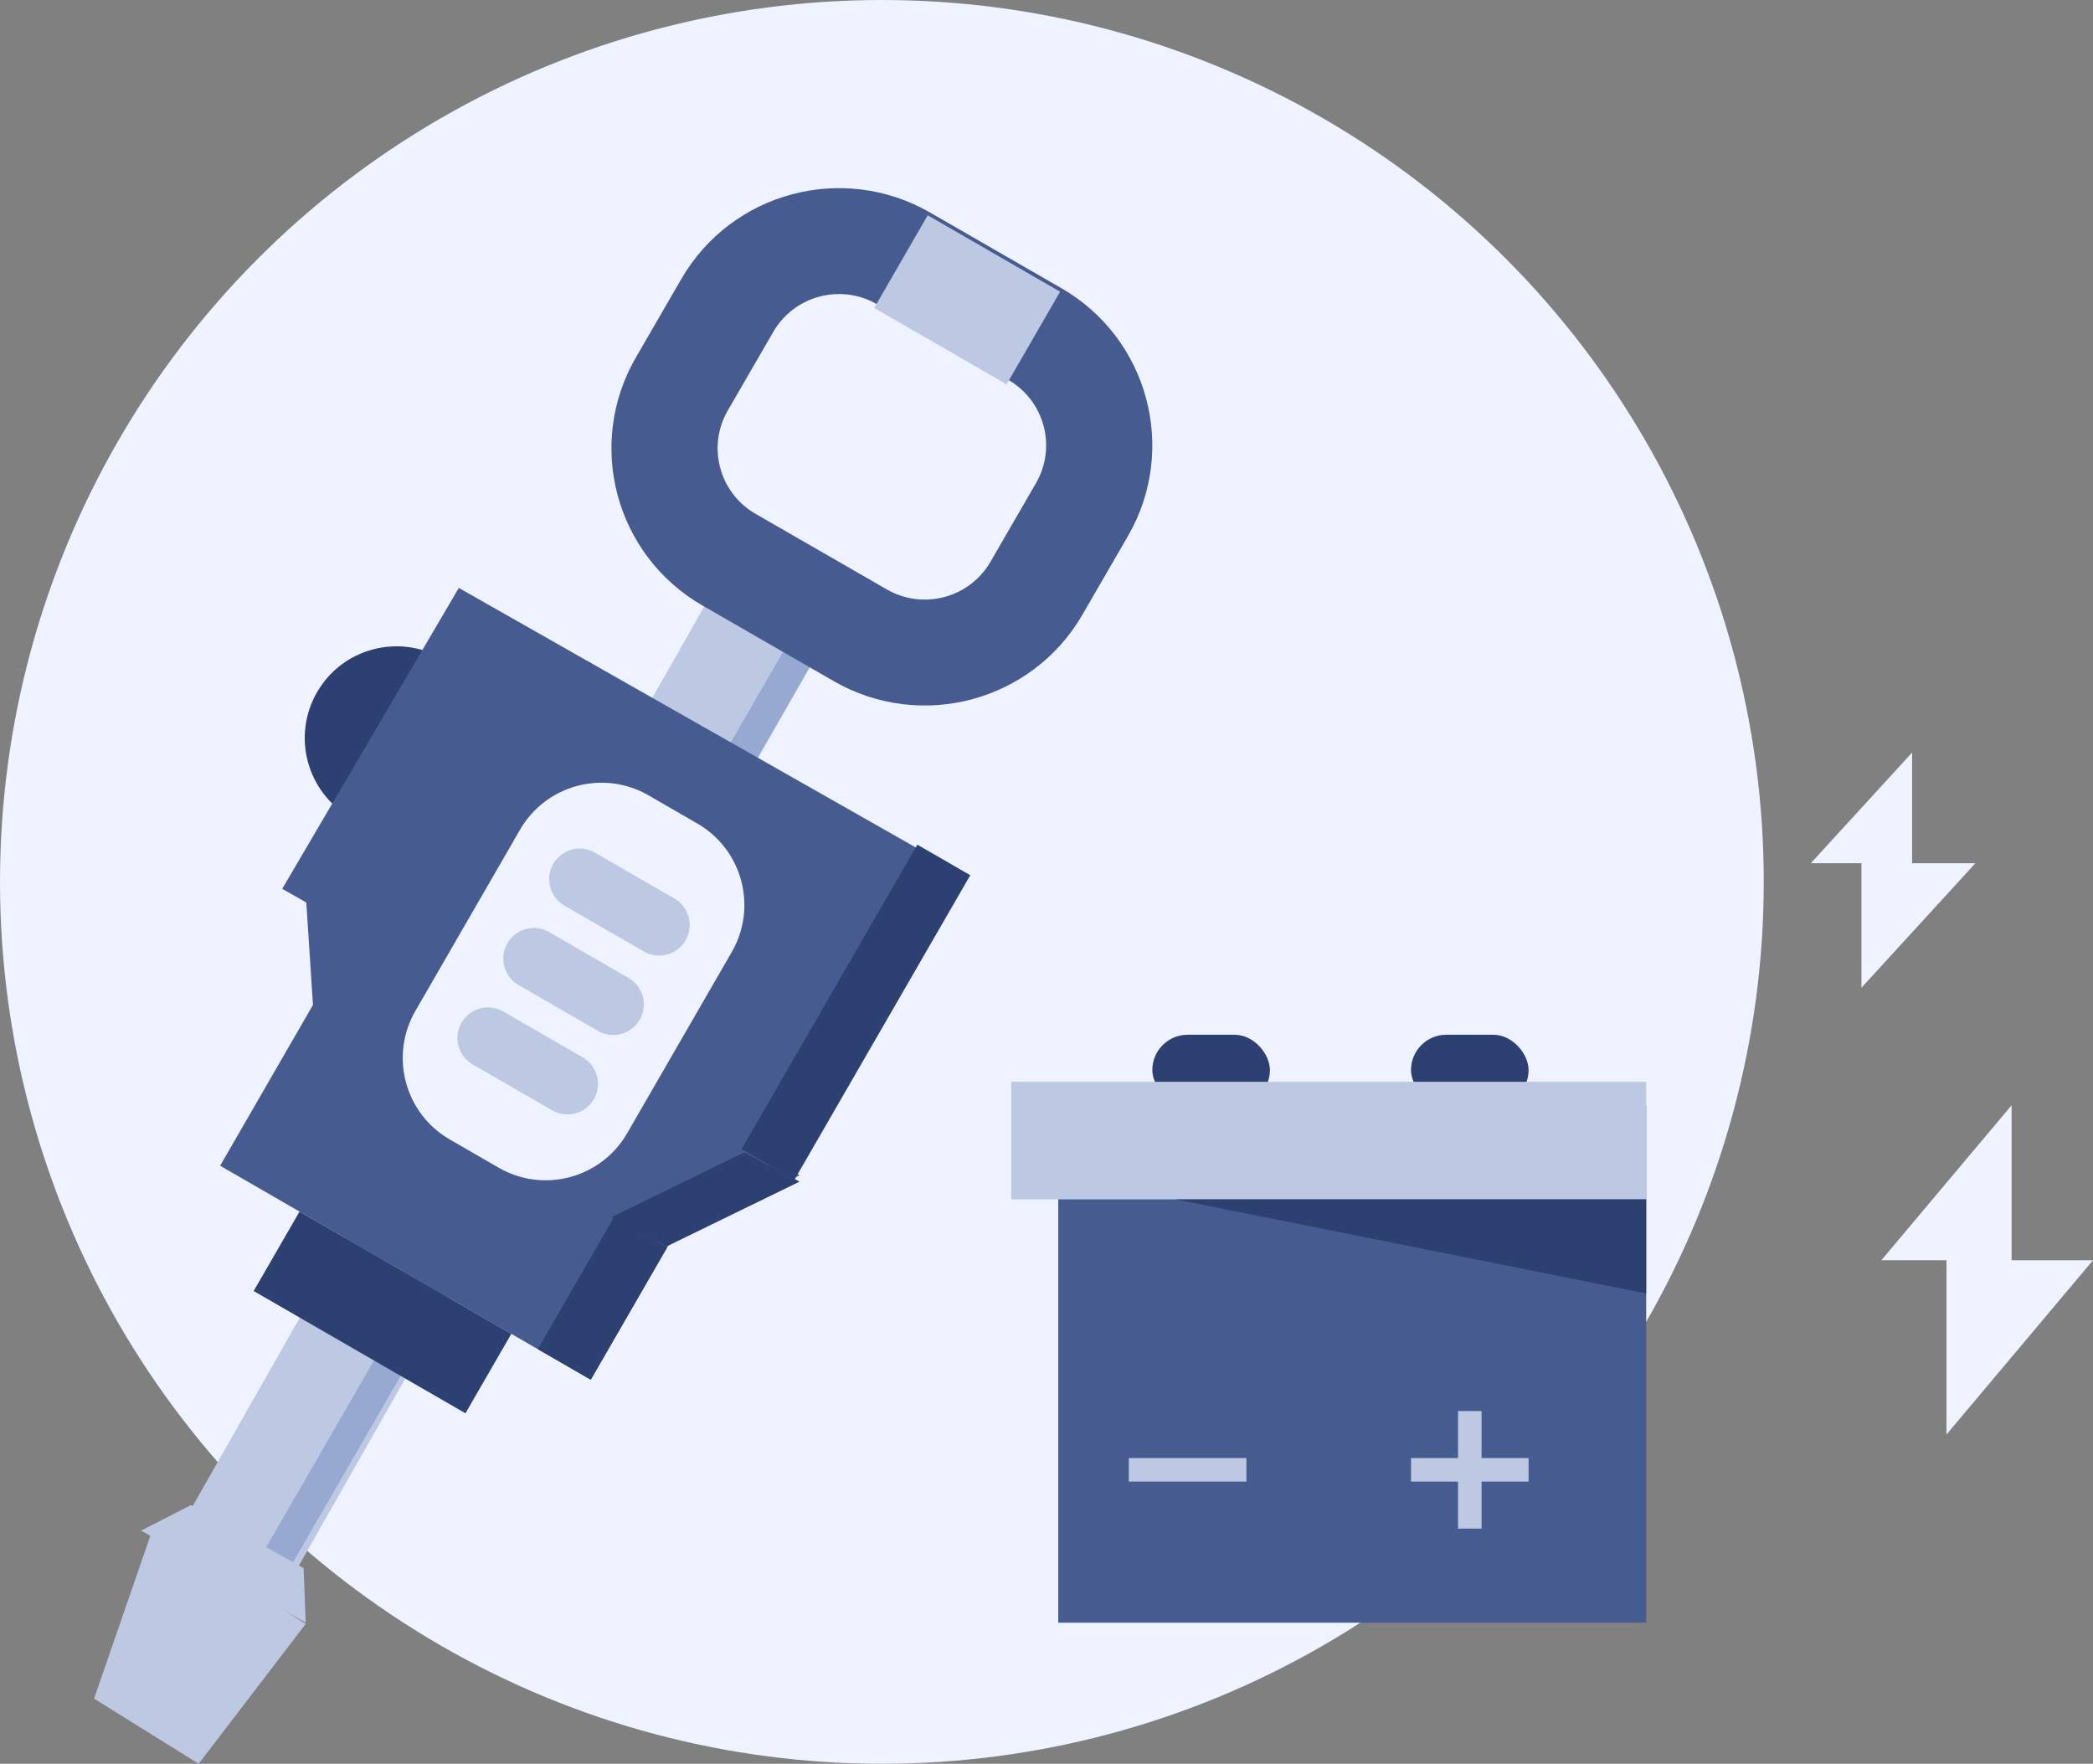
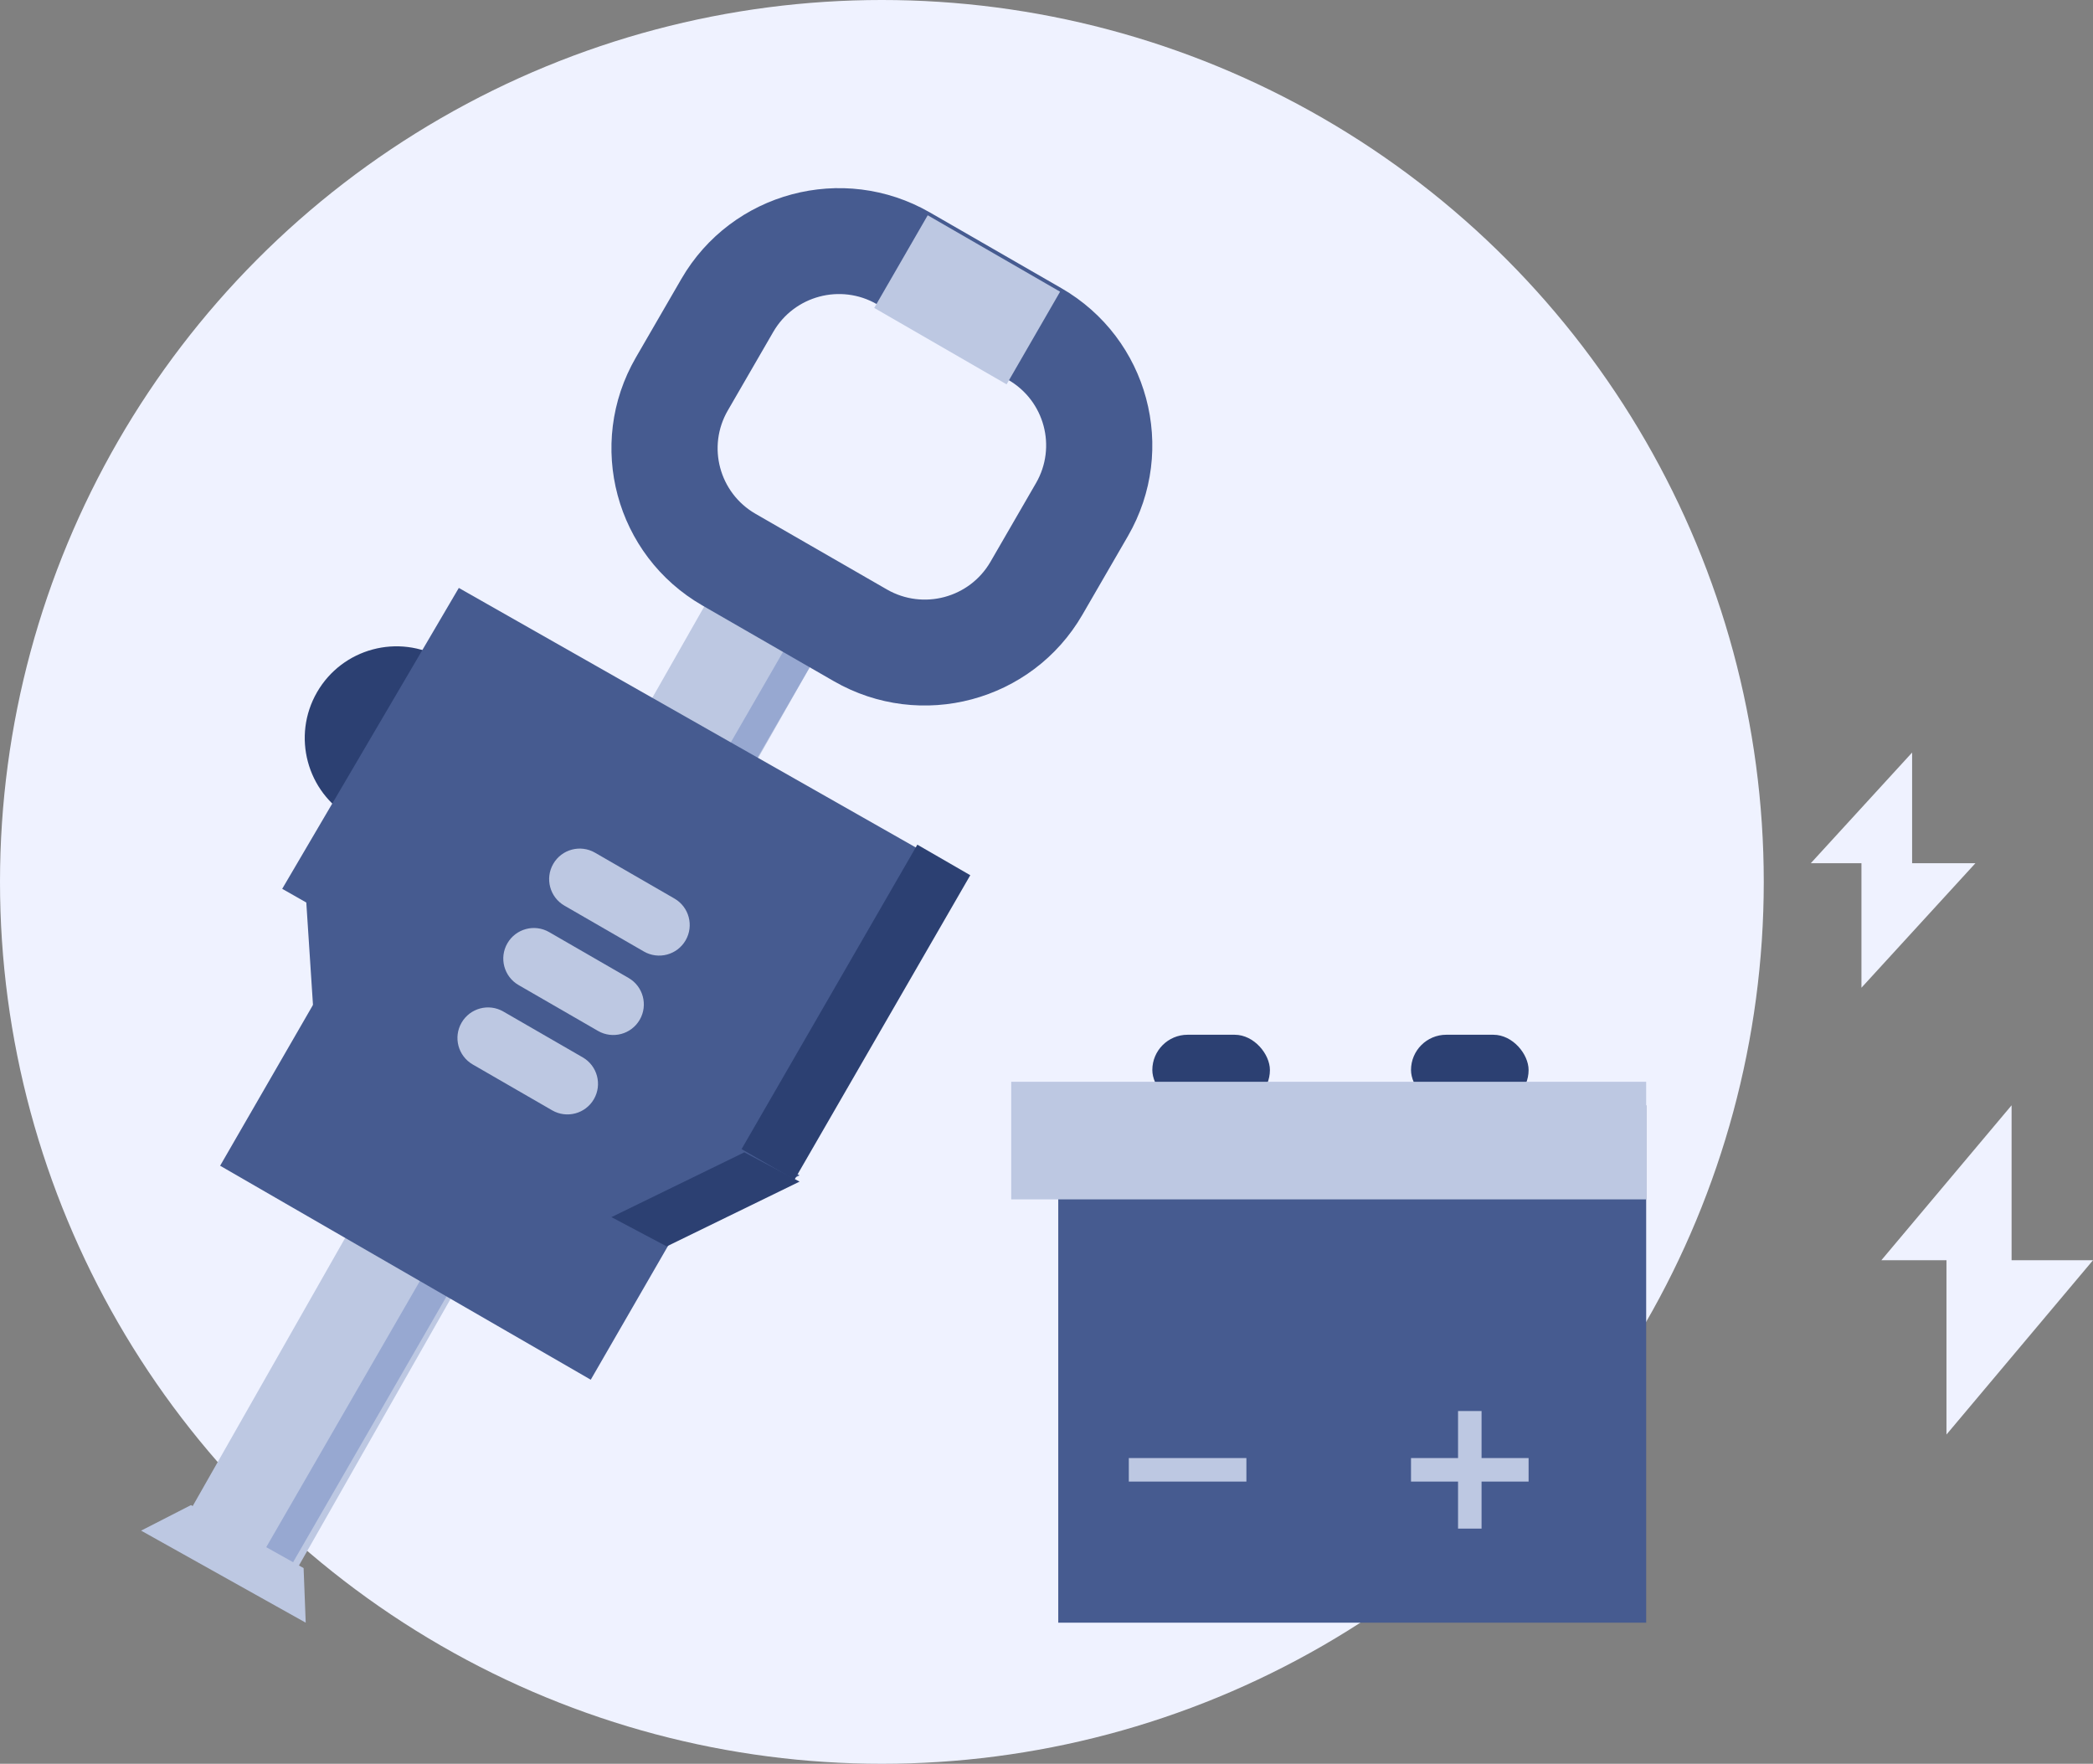
<svg xmlns="http://www.w3.org/2000/svg" width="89px" height="75px" viewBox="0 0 89 75" version="1.1">
  <rect x="0" y="0" width="89" height="75" fill="#808080" stroke="none" />
  <title>plus-thumbnail</title>
  <g id="Page-1" stroke="none" stroke-width="1" fill="none" fill-rule="evenodd">
    <g id="plus-thumbnail">
      <circle id="Oval" fill="#EFF2FF" fill-rule="nonzero" cx="37.5" cy="37.5" r="37.5" />
      <path d="M18.829,26.347 C20.982,26.347 22.728,28.093 22.728,30.246 L22.728,34.796 C22.728,36.95 20.982,38.696 18.829,38.696 C16.675,38.696 14.929,36.95 14.929,34.796 L14.929,30.246 C14.929,28.093 16.675,26.347 18.829,26.347 Z" id="Rectangle" fill="#2C4072" fill-rule="nonzero" transform="translate(18.829, 32.521) rotate(120) translate(-18.829, -32.521) " />
      <polygon id="Path" fill="#BDC8E2" fill-rule="nonzero" points="31.533 23 36 25.618 12.467 67 8 64.382" />
      <polygon id="Path" fill="#97A8D1" fill-rule="nonzero" points="34.867 25 36 25.654 12.133 67 11 66.346" />
      <polygon id="Path" fill="#465B90" fill-rule="nonzero" points="19.51 25 41 37.205 33.49 50 12 37.795" />
      <path d="M39.544,9.035 L45.129,12.252 C48.831,14.383 50.099,19.105 47.962,22.797 L46.027,26.139 C43.89,29.831 39.157,31.096 35.456,28.965 L29.871,25.748 C26.169,23.617 24.901,18.895 27.038,15.203 L28.973,11.861 C31.11,8.169 35.843,6.904 39.544,9.035 Z M37.287,12.935 C35.745,12.047 33.773,12.574 32.882,14.112 L30.948,17.455 C30.057,18.993 30.586,20.96 32.128,21.849 L37.713,25.065 C39.255,25.953 41.227,25.426 42.118,23.888 L44.052,20.545 C44.943,19.007 44.415,17.04 42.872,16.151 L37.287,12.935 Z" id="Shape" fill="#465B90" />
      <polygon id="Rectangle" fill="#465B90" fill-rule="nonzero" transform="translate(21.465, 46.802) rotate(30) translate(-21.465, -46.802) " points="12.366 38.353 30.564 38.353 30.564 55.251 12.366 55.251" />
      <polygon id="Path" fill="#465B90" fill-rule="nonzero" points="13.444 44.805 13 38 34 49.978 27.813 53" />
      <polygon id="Path" fill="#BDC8E2" fill-rule="nonzero" points="8.121 64 6 65.086 13 69 12.91 66.678" />
-       <polygon id="Path" fill="#BDC8E2" fill-rule="nonzero" points="4 72.229 6.499 65 13 69.05 8.448 75" />
-       <polygon id="Rectangle" fill="#2C4072" fill-rule="nonzero" transform="translate(16.265, 55.808) rotate(30) translate(-16.265, -55.808) " points="11.065 53.858 21.464 53.858 21.464 57.758 11.065 57.758" />
-       <path d="M23.19,33.287 L25.589,33.287 C27.798,33.287 29.589,35.078 29.589,37.287 L29.589,46.185 C29.589,48.394 27.798,50.185 25.589,50.185 L23.19,50.185 C20.981,50.185 19.19,48.394 19.19,46.185 L19.19,37.287 C19.19,35.078 20.981,33.287 23.19,33.287 Z" id="Rectangle" fill="#EFF2FF" fill-rule="nonzero" transform="translate(24.39, 41.736) rotate(30) translate(-24.39, -41.736) " />
-       <path d="M24.39,37.059 L28.29,37.059 C29.008,37.059 29.59,37.641 29.59,38.359 C29.59,39.077 29.008,39.659 28.29,39.659 L24.39,39.659 C23.672,39.659 23.09,39.077 23.09,38.359 C23.09,37.641 23.672,37.059 24.39,37.059 Z" id="Rectangle" fill="#BDC8E2" fill-rule="nonzero" transform="translate(26.34, 38.359) rotate(30) translate(-26.34, -38.359) " />
+       <path d="M24.39,37.059 L28.29,37.059 C29.008,37.059 29.59,37.641 29.59,38.359 C29.59,39.077 29.008,39.659 28.29,39.659 L24.39,39.659 C23.672,39.659 23.09,39.077 23.09,38.359 C23.09,37.641 23.672,37.059 24.39,37.059 " id="Rectangle" fill="#BDC8E2" fill-rule="nonzero" transform="translate(26.34, 38.359) rotate(30) translate(-26.34, -38.359) " />
      <polygon id="Rectangle" fill="#BDC8E2" fill-rule="nonzero" transform="translate(41.126, 12.749) rotate(30) translate(-41.126, -12.749) " points="37.876 10.474 44.376 10.474 44.376 15.023 37.876 15.023" />
      <path d="M22.44,40.436 L26.34,40.436 C27.057,40.436 27.639,41.018 27.639,41.736 C27.639,42.454 27.057,43.036 26.34,43.036 L22.44,43.036 C21.722,43.036 21.14,42.454 21.14,41.736 C21.14,41.018 21.722,40.436 22.44,40.436 Z" id="Rectangle" fill="#BDC8E2" fill-rule="nonzero" transform="translate(24.39, 41.736) rotate(30) translate(-24.39, -41.736) " />
      <path d="M20.491,43.813 L24.391,43.813 C25.108,43.813 25.69,44.395 25.69,45.113 C25.69,45.831 25.108,46.413 24.391,46.413 L20.491,46.413 C19.773,46.413 19.191,45.831 19.191,45.113 C19.191,44.395 19.773,43.813 20.491,43.813 Z" id="Rectangle" fill="#BDC8E2" fill-rule="nonzero" transform="translate(22.441, 45.113) rotate(30) translate(-22.441, -45.113) " />
-       <polygon id="Rectangle" fill="#2C4072" fill-rule="nonzero" transform="translate(25.62, 55.204) rotate(30) translate(-25.62, -55.204) " points="24.32 51.955 26.92 51.955 26.92 58.454 24.32 58.454" />
      <polygon id="Rectangle" fill="#2C4072" fill-rule="nonzero" transform="translate(36.396, 43.039) rotate(30) translate(-36.396, -43.039) " points="35.097 35.565 37.696 35.565 37.696 50.513 35.097 50.513" />
      <polygon id="Path" fill="#2C4072" fill-rule="nonzero" points="26 51.755 31.65 49 34 50.245 28.35 53" />
      <rect id="Rectangle" fill="#465B90" fill-rule="nonzero" x="45" y="47" width="25" height="22" />
      <rect id="Rectangle" fill="#2C4072" fill-rule="nonzero" x="49" y="44" width="5" height="3" rx="1.5" />
      <rect id="Rectangle" fill="#2C4072" fill-rule="nonzero" x="60" y="44" width="5" height="3" rx="1.5" />
      <rect id="Rectangle" fill="#BDC8E2" fill-rule="nonzero" x="43" y="46" width="27" height="5" />
      <rect id="Rectangle" fill="#BDC8E2" fill-rule="nonzero" x="48" y="62" width="5" height="1" />
      <rect id="Rectangle" fill="#BDC8E2" fill-rule="nonzero" x="60" y="62" width="5" height="1" />
      <rect id="Rectangle" fill="#BDC8E2" fill-rule="nonzero" transform="translate(62.5, 62.5) rotate(90) translate(-62.5, -62.5) " x="60" y="62" width="5" height="1" />
-       <polygon id="Path" fill="#2C4072" fill-rule="nonzero" points="70 55 50 51 70 51" />
      <polygon id="Path" fill="#EFF2FF" fill-rule="nonzero" points="77 36.706 81.308 32 81.308 36.706 84 36.706 79.154 42 79.154 36.706" />
      <polygon id="Path" fill="#EFF2FF" fill-rule="nonzero" points="80 53.588 85.538 47 85.538 53.588 89 53.588 82.769 61 82.769 53.588" />
    </g>
  </g>
</svg>